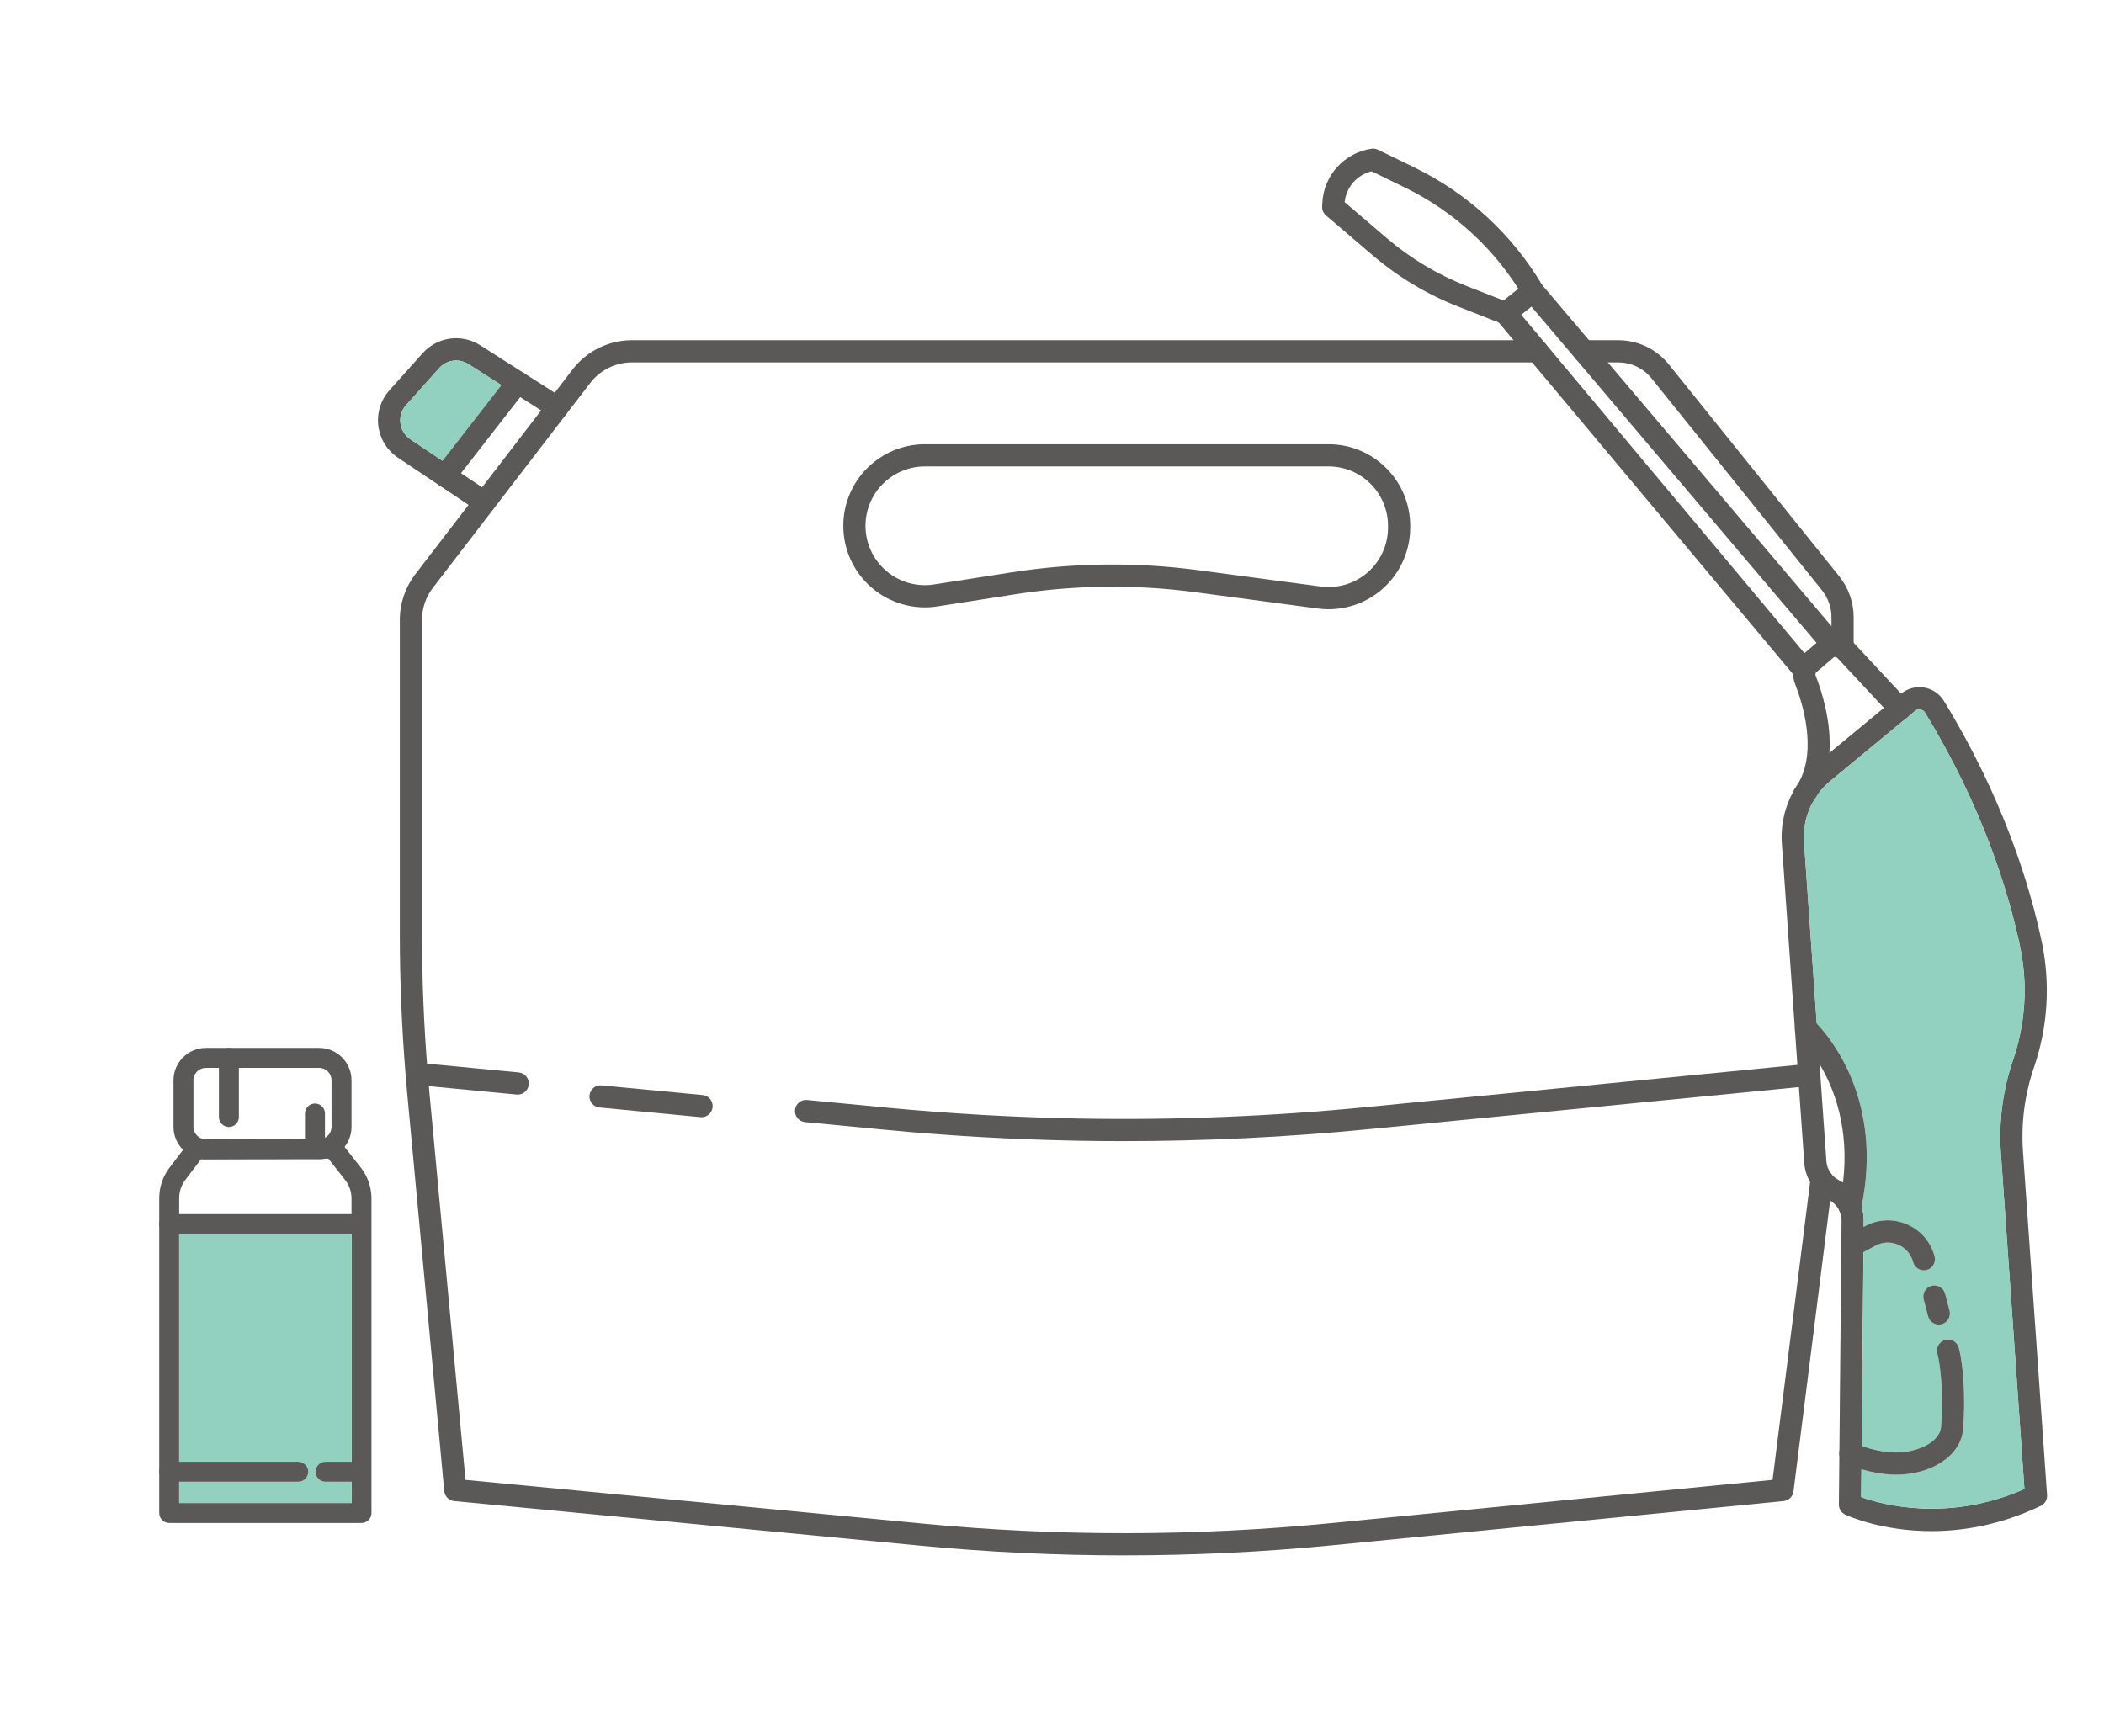
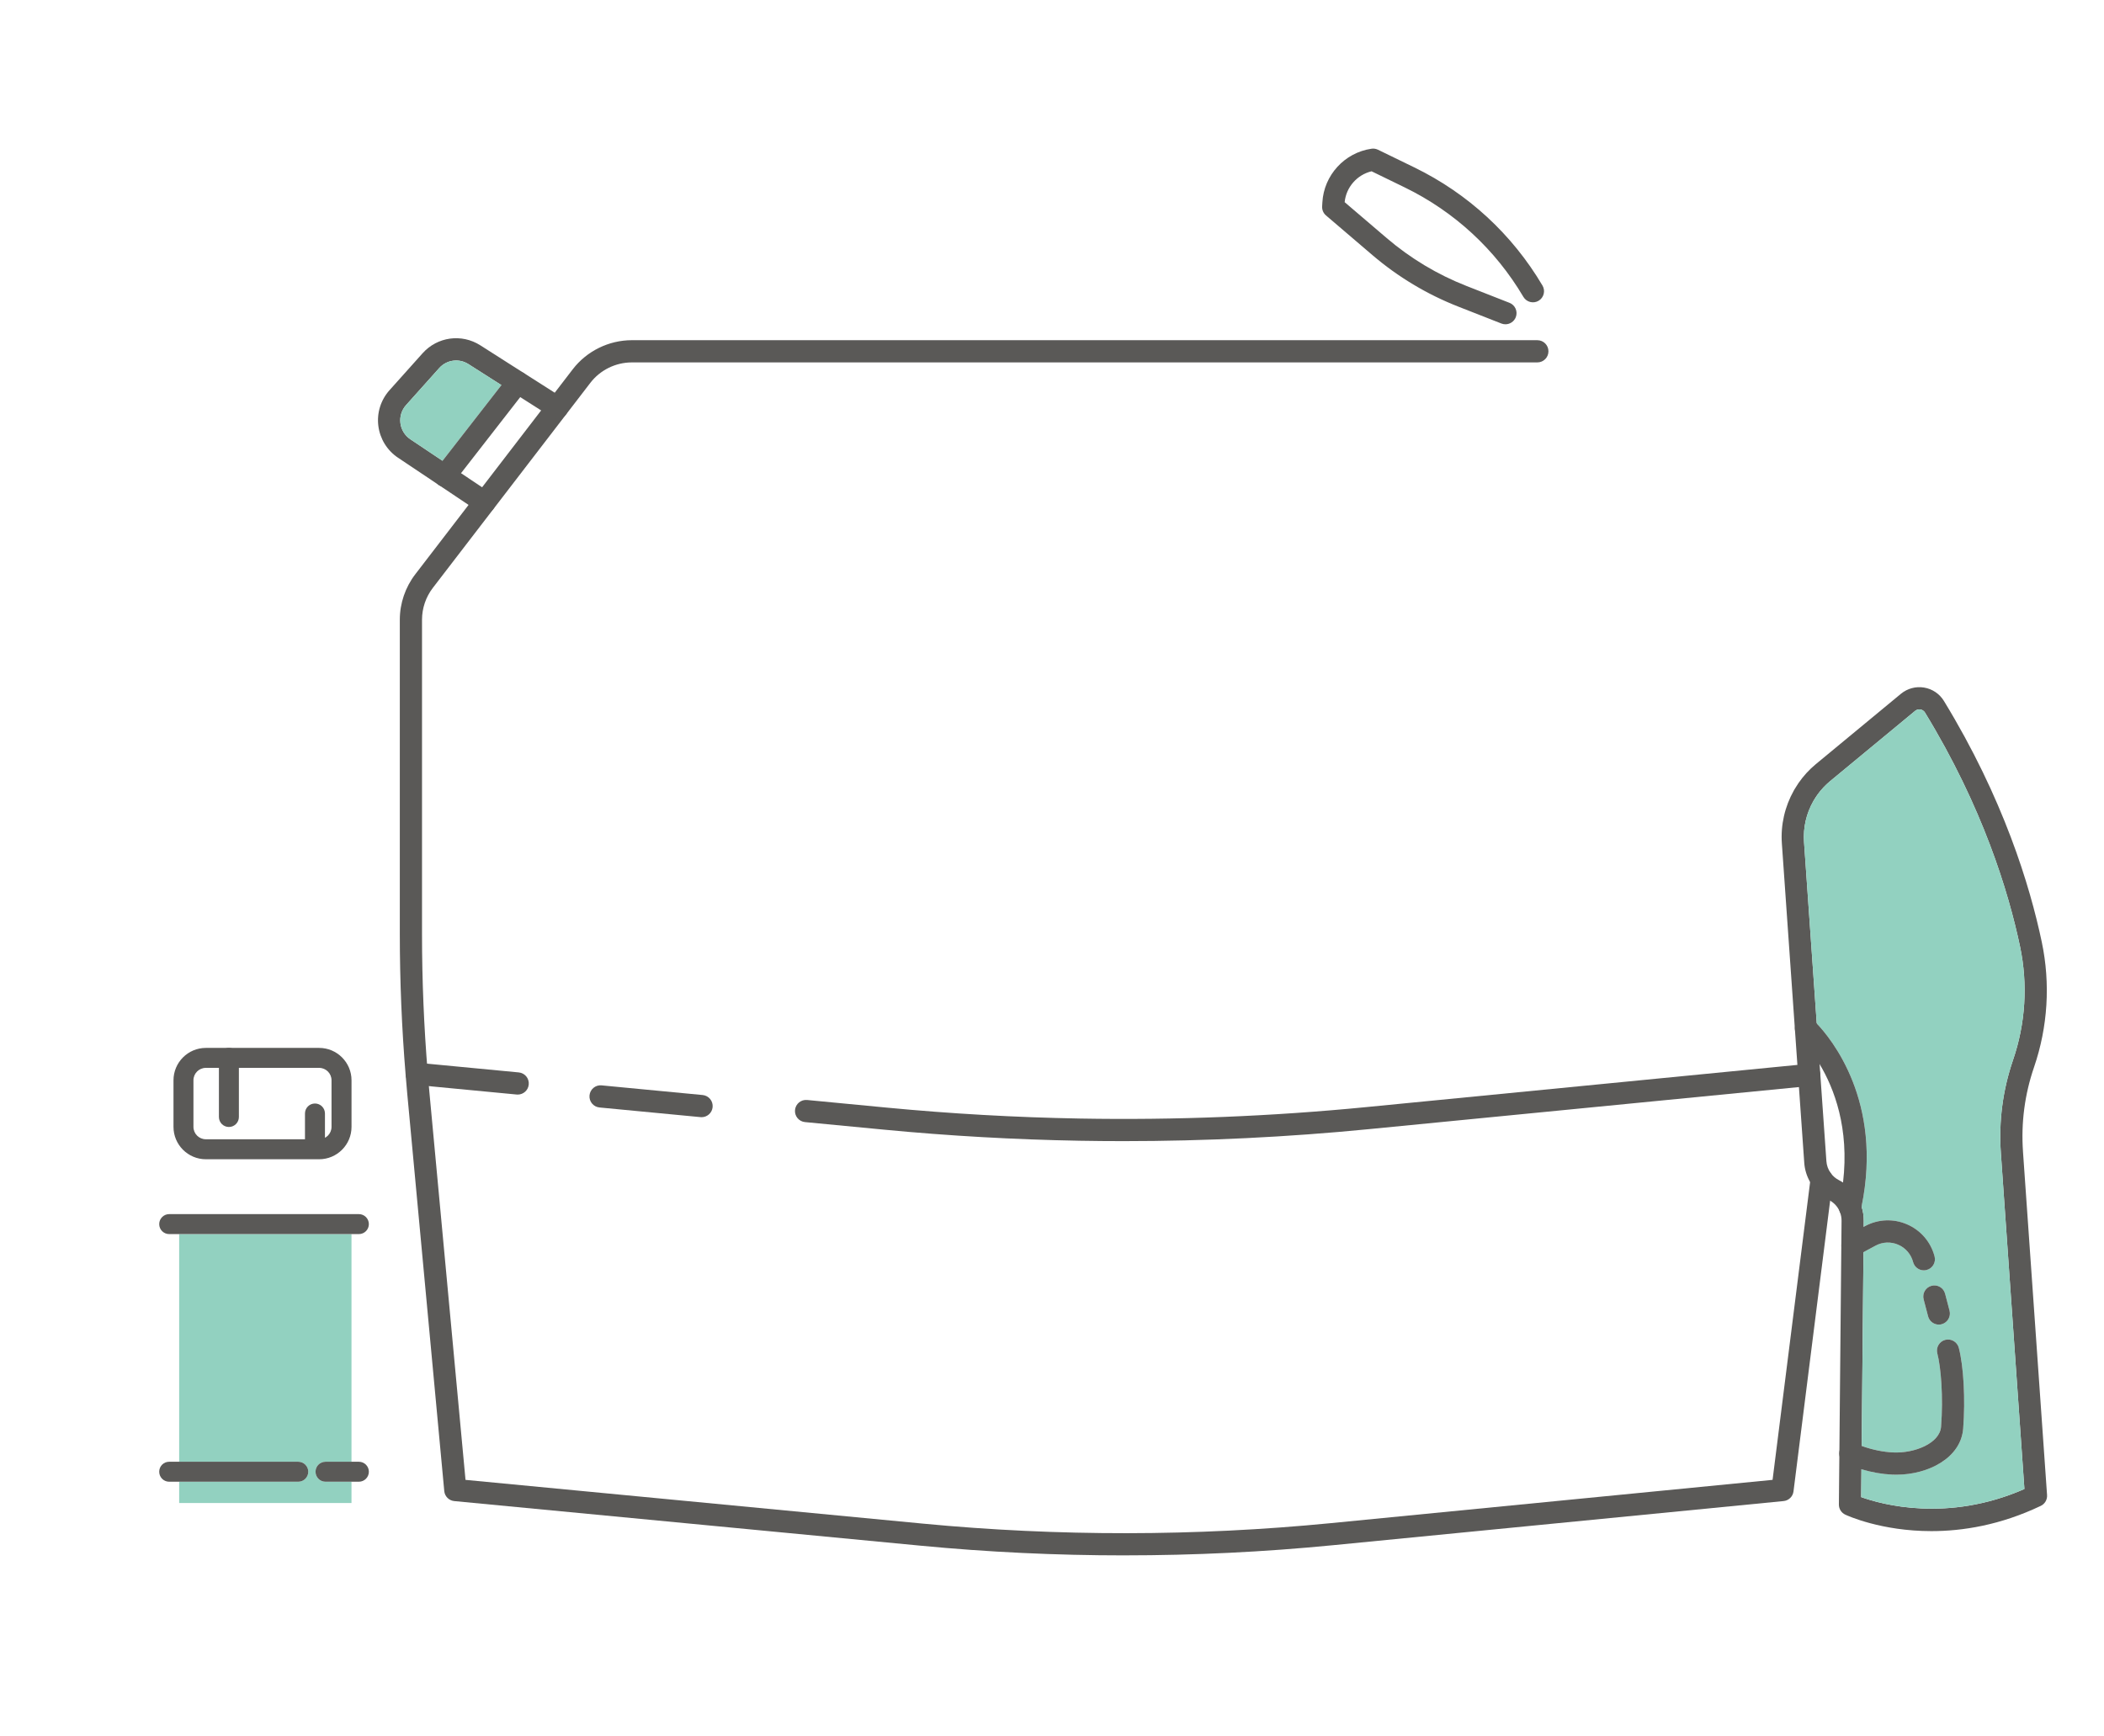
<svg xmlns="http://www.w3.org/2000/svg" id="Layer_1" data-name="Layer 1" viewBox="0 0 1127 930">
  <defs>
    <style>
      .cls-1 {
        fill: #5a5957;
      }

      .cls-1, .cls-2 {
        stroke-width: 0px;
      }

      .cls-2 {
        fill: #92d1c0;
      }
    </style>
  </defs>
  <g>
-     <path class="cls-1" d="M986.97,353.08c-3.29,0-5.95-2.66-5.95-5.95v-16.47c0-5.24-1.81-10.37-5.09-14.45l-91.23-113.46c-4.4-5.47-10.96-8.6-17.99-8.6h-18.32c-3.29,0-5.95-2.66-5.95-5.95s2.66-5.95,5.95-5.95h18.32c10.64,0,20.58,4.75,27.25,13.04l91.24,113.46c4.98,6.19,7.71,13.97,7.71,21.91v16.47c0,3.28-2.66,5.95-5.95,5.95Z" />
    <path class="cls-1" d="M602.29,833.24c-36.5,0-72.99-1.73-109.24-5.2l-249.73-23.89c-2.84-.27-5.09-2.52-5.35-5.37l-19.84-212.99c-.32-3.35-.6-6.7-.86-10.07-2.06-24.88-3.11-50.2-3.11-75.22v-168.53c0-8.74,2.94-17.37,8.27-24.3l84.35-109.83c7.49-9.76,19.32-15.59,31.64-15.59h485.05c3.29,0,5.95,2.66,5.95,5.95s-2.66,5.95-5.95,5.95h-485.05c-8.65,0-16.95,4.09-22.2,10.94l-84.36,109.83c-3.75,4.87-5.81,10.93-5.81,17.06v168.53c0,24.69,1.03,49.68,3.07,74.27.26,3.33.53,6.61.84,9.9l19.39,208.11,244.83,23.42c72.56,6.94,146.13,6.86,218.67-.24l236.62-23.19,20.38-161.66c.41-3.26,3.38-5.56,6.64-5.16,3.26.41,5.57,3.39,5.16,6.64l-20.97,166.37c-.35,2.76-2.56,4.9-5.32,5.17l-241.34,23.65c-37.06,3.63-74.39,5.44-111.72,5.44Z" />
    <path class="cls-1" d="M601.79,611.32c-7.87,0-15.73-.07-23.57-.21-34.7-.62-69.83-2.6-104.42-5.91l-42.6-4.08c-3.27-.31-5.67-3.22-5.35-6.49s3.23-5.68,6.49-5.35l42.6,4.08c34.28,3.28,69.1,5.25,103.5,5.86,51.1.91,102.8-1.17,153.67-6.16l236.41-23.14c3.28-.33,6.18,2.07,6.5,5.34.32,3.27-2.07,6.18-5.34,6.5l-236.41,23.14c-43.51,4.27-87.63,6.42-131.47,6.42Z" />
    <path class="cls-1" d="M277.3,586.38c-.19,0-.38,0-.57-.03l-54.1-5.17c-3.27-.31-5.67-3.22-5.35-6.49.31-3.27,3.2-5.68,6.49-5.35l54.1,5.17c3.27.31,5.67,3.22,5.35,6.49-.29,3.08-2.88,5.38-5.91,5.38Z" />
    <path class="cls-1" d="M375.79,598.49c-.19,0-.38,0-.57-.03l-54.1-5.17c-3.27-.31-5.67-3.22-5.35-6.49s3.21-5.69,6.49-5.35l54.1,5.17c3.27.31,5.67,3.22,5.35,6.49-.29,3.08-2.88,5.38-5.91,5.38Z" />
-     <path class="cls-1" d="M711.67,326.38c-1.92,0-3.85-.13-5.78-.38h0l-65.45-8.73c-32.11-4.28-64.61-3.92-96.61,1.08l-41.68,6.51c-12.64,1.98-25.45-1.66-35.16-9.98-9.71-8.31-15.28-20.42-15.28-33.2,0-24.1,19.6-43.7,43.7-43.7h216.26c24.1,0,43.7,19.6,43.7,43.7v.99c0,12.6-5.44,24.58-14.91,32.88-8.02,7.02-18.26,10.82-28.79,10.82ZM707.47,314.2c9.07,1.21,18.26-1.56,25.16-7.6,6.9-6.04,10.85-14.76,10.85-23.93v-.99c0-17.54-14.27-31.81-31.81-31.81h-216.26c-17.54,0-31.81,14.27-31.81,31.81,0,9.31,4.05,18.11,11.12,24.16,7.07,6.05,16.4,8.7,25.59,7.26l41.68-6.51c33.13-5.18,66.79-5.55,100.02-1.12l65.45,8.73Z" />
    <path class="cls-1" d="M303.54,221.54c-.08.11-.14.22-.23.32-1.83,2.51-5.32,3.18-7.98,1.49l-5.47-3.48-11.2-7.14-10.07-6.42-17.68-11.26c-5.06-3.23-11.66-2.33-15.67,2.15l-17.74,19.82c-2.37,2.64-3.46,6.17-3.02,9.68.44,3.51,2.38,6.65,5.32,8.62l17.23,11.53,9.9,6.63,11.29,7.55,4.62,3.09c2.74,1.83,3.46,5.53,1.63,8.25-1.15,1.71-3.03,2.64-4.94,2.64-1.14,0-2.28-.32-3.3-1.01l-5.27-3.53-15.89-10.63-21.9-14.65c-5.8-3.88-9.63-10.09-10.51-17.03-.88-6.92,1.3-13.89,5.96-19.1l17.74-19.82c7.91-8.84,20.91-10.63,30.92-4.25l23.22,14.8,16.62,10.58,4.59,2.92c2.77,1.76,3.58,5.44,1.82,8.21Z" />
    <g>
      <path class="cls-2" d="M268.59,206.31l-31.55,40.55-17.23-11.53c-2.94-1.97-4.88-5.12-5.32-8.62-.44-3.52.65-7.04,3.02-9.68l17.74-19.82c4-4.48,10.6-5.39,15.67-2.15l17.68,11.26Z" />
      <path class="cls-1" d="M281.98,208.46l-3.32,4.27-31.72,40.77-3.93,5.04c-1.17,1.5-2.92,2.29-4.7,2.29-1.11,0-2.24-.31-3.24-.96-.14-.09-.27-.18-.41-.29-2.6-2.01-3.06-5.76-1.04-8.34l3.41-4.37,31.55-40.55,4.01-5.16c1.9-2.46,5.36-3.01,7.92-1.33.14.09.28.18.42.29,2.6,2.01,3.06,5.76,1.04,8.34Z" />
    </g>
    <g>
      <g>
        <path class="cls-1" d="M974.65,570.02l-1.51-21.72-6.82-97.25c-.54-7.75,1.27-15.37,5.03-21.95.01-.01.02-.02.02-.03.66-1.15,1.37-2.27,2.15-3.35,1.91-2.65,4.17-5.08,6.74-7.22l41.07-33.95c-2.4,1.81-5.83,1.55-7.93-.7l-4.3-4.62-29.17,24.12-7.25,5.99c-3.58,2.96-6.71,6.38-9.3,10.13-.57,1.04-1.22,2.06-1.94,3.04-.01.01-.01.02-.02.03-.21.32-.39.65-.57.98-4.8,8.53-7.11,18.38-6.4,28.37l8.32,118.62.82,11.87,2.85,40.53c.25,3.68,1.35,7.19,3.14,10.32l.27-2.11c.41-3.26,3.39-5.56,6.65-5.15,1.69.22,3.13,1.11,4.06,2.39-1.3-1.83-2.1-3.99-2.26-6.29l-3.65-52.04ZM1083.61,616.89c-1.08-15.4.91-30.61,5.92-45.2,7.39-21.57,8.83-44.76,4.14-67.04-6.34-30.15-20.58-77.03-52.43-129.16-2.33-3.81-6.19-6.42-10.6-7.15-4.4-.75-8.9.47-12.36,3.29-.02.01-.03.03-.05.04l-9.13,7.55-29.17,24.12-7.25,5.99c-3.58,2.96-6.71,6.38-9.3,10.13-.68,1-1.33,2-1.94,3.04-.01.01-.01.02-.02.03-.21.32-.39.65-.57.98-4.8,8.53-7.11,18.38-6.4,28.37l8.32,118.62.82,11.87,2.85,40.53c.25,3.68,1.35,7.19,3.14,10.32,2.33,4.07,5.8,7.45,10.07,9.63.23.12.44.24.66.37,2.28,1.32,4.02,3.3,5.05,5.63,0,.01,0,.02.01.03.08.15.13.3.18.45,0,.02.01.04.03.05.56,1.45.85,3.02.84,4.64l-.12,12.73v.84s-.01.01-.01.02l-1.03,109.96-.02,2.03-.25,26.38c-.02,2.33,1.32,4.45,3.42,5.43,1.2.56,19.27,8.83,46.13,8.83,16.76,0,36.95-3.21,58.58-13.52,2.21-1.05,3.55-3.34,3.38-5.79l-12.9-184.05ZM996.93,802.02l.14-14.92.12-12.48.97-103.82.12-13.58.03-3.08c.03-2.68-.38-5.29-1.17-7.75-1.7-5.28-5.17-9.83-9.94-12.91-.69-.44-1.42-.87-2.16-1.24-1.82-.93-3.34-2.27-4.49-3.89-1.3-1.83-2.1-3.99-2.26-6.29l-3.65-52.04-1.51-21.72-6.82-97.25c-.54-7.75,1.27-15.37,5.03-21.95.01-.01.02-.02.02-.03.66-1.15,1.37-2.27,2.15-3.35,1.91-2.65,4.17-5.08,6.74-7.22l41.07-33.95c.16-.13.32-.26.48-.4l4.01-3.31c1.09-.9,2.26-.87,2.87-.77.6.1,1.69.44,2.41,1.62,30.96,50.69,44.79,96.17,50.94,125.4,4.24,20.19,2.94,41.2-3.75,60.74-5.53,16.12-7.72,32.9-6.53,49.9l12.61,179.95c-41.19,18.09-76.53,8.25-87.43,4.35Z" />
        <path class="cls-2" d="M1078.28,567.83c6.7-19.54,8-40.55,3.75-60.74-6.15-29.23-19.97-74.72-50.94-125.4-.72-1.18-1.82-1.53-2.41-1.62-.61-.1-1.77-.13-2.87.77l-4.01,3.31c-.15.14-.31.27-.48.4l-41.07,33.95c-2.58,2.13-4.83,4.57-6.74,7.22-.65,1.14-1.36,2.26-2.15,3.35,0,.01-.01.02-.02.03-3.76,6.58-5.57,14.21-5.03,21.95l6.82,97.25c7.57,7.9,35.63,41.67,24.02,98.09.79,2.46,1.2,5.06,1.17,7.75l-.03,3.08.66-.36c7.02-3.79,15.27-4.13,22.58-.94,7.32,3.18,12.68,9.44,14.7,17.17.83,3.18-1.07,6.43-4.25,7.26-.5.13-1.01.19-1.5.19-2.64,0-5.05-1.77-5.74-4.45-1.09-4.17-3.99-7.55-7.95-9.27-3.95-1.72-8.4-1.54-12.19.51l-6.42,3.46-.97,103.82c5.74,2.04,11.4,3.21,16.84,3.47,11.61.54,24.99-4.96,25.68-13.75,1.25-16-.06-31.88-2-39.3-.83-3.17,1.07-6.43,4.25-7.26,3.18-.82,6.43,1.07,7.26,4.25,2.6,9.93,3.56,27.72,2.35,43.24-1.23,15.83-18.78,24.75-35.81,24.75-.77,0-1.54-.01-2.3-.05-5.37-.25-10.85-1.21-16.39-2.87l-.14,14.92c10.89,3.91,46.24,13.74,87.43-4.35l-12.61-179.95c-1.19-17,1.01-33.78,6.53-49.9ZM1040.01,709.42c-.5.13-1.01.19-1.5.19-2.64,0-5.05-1.77-5.74-4.45l-2.38-9.09c-.83-3.18,1.07-6.43,4.25-7.26,3.18-.83,6.43,1.07,7.25,4.25l2.38,9.09c.83,3.18-1.07,6.43-4.25,7.26Z" />
      </g>
      <path class="cls-1" d="M997.15,646.39c-.12.58-.24,1.18-.37,1.76-.61,2.78-3.07,4.68-5.8,4.68-.42,0-.85-.05-1.28-.14-1.89-.41-3.38-1.69-4.12-3.32-.02-.01-.03-.03-.03-.05-.08-.15-.13-.3-.18-.45-.01-.01-.01-.02-.01-.03-.36-1.01-.44-2.11-.19-3.22.91-4.18,1.59-8.22,2.04-12.13,3.47-29.19-4.8-50.52-12.56-63.46-5.52-9.23-10.76-14.19-11.32-14.69-2.4-2.23-2.58-5.98-.36-8.4,2.22-2.41,5.96-2.6,8.38-.39.18.16.81.76,1.77,1.75,7.57,7.9,35.63,41.67,24.02,98.09Z" />
      <path class="cls-1" d="M1051.58,765.27c-1.23,15.83-18.78,24.75-35.81,24.75-.77,0-1.54-.01-2.3-.05-5.37-.25-10.85-1.21-16.39-2.87-2.75-.82-5.51-1.82-8.27-2.98-1.96-.82-3.23-2.56-3.56-4.51-.12-.66-.11-1.35.02-2.03.06-.42.18-.84.36-1.24,1.28-3.03,4.76-4.45,7.79-3.18,1.27.53,2.52,1.02,3.78,1.46,5.74,2.04,11.4,3.21,16.84,3.47,11.61.54,24.99-4.96,25.68-13.75,1.25-16-.06-31.88-2-39.3-.83-3.17,1.07-6.43,4.25-7.26,3.18-.82,6.43,1.07,7.26,4.25,2.6,9.93,3.56,27.72,2.35,43.24Z" />
      <path class="cls-1" d="M1040.01,709.42c-.5.13-1.01.19-1.5.19-2.64,0-5.05-1.77-5.74-4.45l-2.38-9.09c-.83-3.18,1.07-6.43,4.25-7.26,3.18-.83,6.43,1.07,7.25,4.25l2.38,9.09c.83,3.18-1.07,6.43-4.25,7.26Z" />
      <path class="cls-1" d="M1031.98,680.35c-.5.13-1.01.19-1.5.19-2.64,0-5.05-1.77-5.74-4.45-1.09-4.17-3.99-7.55-7.95-9.27-3.95-1.72-8.4-1.54-12.19.51l-6.42,3.46-3.1,1.68c-2.9,1.56-6.5.48-8.06-2.41-.42-.78-.65-1.61-.7-2.45v-.87c.17-1.94,1.28-3.76,3.12-4.75l8.87-4.78.66-.36c7.02-3.79,15.27-4.13,22.58-.94,7.32,3.18,12.68,9.44,14.7,17.17.83,3.18-1.07,6.43-4.25,7.26Z" />
-       <path class="cls-1" d="M1021.81,384.14c-.15.14-.31.27-.48.4-2.4,1.81-5.83,1.55-7.93-.7l-4.3-4.62-24.93-26.77c-.08-.09-.16-.15-.25-.22-.57-.4-1.36-.38-1.91.1l-9.06,7.77c-.5.43-.68,1.13-.44,1.72,3.25,8.32,8.55,24.81,7.42,41.51-.52,7.67-2.38,15.38-6.42,22.37-.65,1.14-1.36,2.26-2.15,3.35,0,.01-.01.02-.02.03-.09.13-.17.26-.27.39-1.16,1.6-2.98,2.46-4.81,2.46-1.21,0-2.43-.37-3.49-1.14-2.33-1.69-3.07-4.77-1.91-7.29.15-.34.35-.67.57-.98.01-.01.01-.02.02-.03.71-.98,1.36-2,1.94-3.04,10.03-17.75,2.12-42.89-1.95-53.29-.63-1.61-.93-3.29-.92-4.96.02-3.82,1.68-7.54,4.7-10.13l1.34-1.15,6.45-5.54,1.27-1.09c1.99-1.71,4.34-2.74,6.75-3.11,1.23-.18,2.49-.21,3.72-.04,3.02.39,5.91,1.8,8.15,4.2l.03.03,25.37,27.24,3.82,4.11c2.24,2.4,2.1,6.17-.3,8.41Z" />
-       <path class="cls-1" d="M964.78,363.02c-1.7,0-3.39-.73-4.57-2.13l-158.4-189.3c-1.03-1.23-1.52-2.82-1.36-4.41.16-1.59.96-3.05,2.21-4.05l14.73-11.76c2.52-2.01,6.17-1.65,8.25.8l158.28,186.71c2.12,2.51,1.82,6.26-.69,8.38-2.51,2.12-6.26,1.81-8.38-.69l-154.54-182.3-5.46,4.36,154.49,184.63c2.11,2.52,1.78,6.27-.75,8.38-1.11.93-2.47,1.39-3.81,1.39Z" />
      <path class="cls-1" d="M806.37,173.72c-.72,0-1.46-.13-2.17-.41l-23.04-9.04c-16.83-6.6-32.34-15.91-46.08-27.65l-24.81-21.2c-1.41-1.2-2.18-3-2.07-4.85l.12-2.11c.8-14.59,11.88-26.7,26.34-28.79,1.17-.17,2.38.02,3.45.54l19.52,9.5c28.66,13.95,52.38,35.83,68.6,63.27,1.67,2.83.73,6.47-2.09,8.15-2.83,1.67-6.48.73-8.15-2.1-15.02-25.43-37-45.7-63.56-58.63l-17.75-8.64c-7.78,1.86-13.63,8.52-14.42,16.54l22.56,19.27c12.74,10.88,27.1,19.5,42.7,25.62l23.04,9.04c3.06,1.2,4.56,4.65,3.36,7.71-.92,2.34-3.16,3.78-5.54,3.78Z" />
    </g>
  </g>
  <g>
    <path class="cls-1" d="M170.95,621.03h-60.68c-9.56,0-17.34-7.78-17.34-17.34v-24.97c0-9.56,7.78-17.34,17.34-17.34h60.68c9.56,0,17.34,7.78,17.34,17.34v24.97c0,9.56-7.78,17.34-17.34,17.34ZM110.26,572.07c-3.66,0-6.64,2.98-6.64,6.64v24.97c0,3.66,2.98,6.64,6.64,6.64h60.68c3.66,0,6.64-2.98,6.64-6.64v-24.97c0-3.66-2.98-6.64-6.64-6.64h-60.68Z" />
    <g>
-       <path class="cls-1" d="M193.26,625.47l-8.71-11.06-1.9-2.42c-1.02-1.3-2.63-2.1-4.23-2.04l-4.36.02h-.98s-9.72.05-9.72.05l-53.63.29-4.77.02c-1.66,0-3.22.79-4.23,2.11l-2.68,3.54-7.32,9.65c-3.52,4.63-5.44,10.39-5.44,16.2v168.71c0,2.95,2.39,5.34,5.34,5.34h103.02c2.95,0,5.34-2.39,5.34-5.34v-168.5c0-5.98-2.03-11.86-5.72-16.56ZM188.29,805.18h-92.31v-163.35c0-3.49,1.16-6.95,3.27-9.73l8.41-11.09h1.6s65.25-.35,65.25-.35h1.35s8.99,11.42,8.99,11.42c2.22,2.82,3.44,6.35,3.44,9.94v163.15Z" />
      <path class="cls-2" d="M169.01,788.42c0,2.96,2.39,5.36,5.34,5.36h13.93v11.4h-92.31v-11.4h63.79c2.95,0,5.36-2.39,5.36-5.36s-2.4-5.34-5.36-5.34h-63.79v-121.95h92.31v121.95h-13.93c-2.95,0-5.34,2.39-5.34,5.34Z" />
    </g>
    <path class="cls-1" d="M197.58,788.42c0,2.96-2.39,5.36-5.36,5.36h-17.87c-2.95,0-5.34-2.39-5.34-5.36s2.39-5.34,5.34-5.34h17.87c2.96,0,5.36,2.39,5.36,5.34Z" />
    <path class="cls-1" d="M165.12,788.42c0,2.96-2.4,5.36-5.36,5.36h-69.14c-2.95,0-5.34-2.39-5.34-5.36s2.39-5.34,5.34-5.34h69.14c2.95,0,5.36,2.39,5.36,5.34Z" />
    <path class="cls-1" d="M197.58,655.78c0,2.95-2.39,5.34-5.36,5.34h-101.6c-2.95,0-5.34-2.39-5.34-5.34s2.39-5.36,5.34-5.36h101.6c2.96,0,5.36,2.39,5.36,5.36Z" />
    <path class="cls-1" d="M122.61,603.74c-2.96,0-5.35-2.39-5.35-5.35v-31.67c0-2.96,2.39-5.35,5.35-5.35s5.35,2.39,5.35,5.35v31.67c0,2.96-2.39,5.35-5.35,5.35Z" />
    <path class="cls-1" d="M168.71,619.58c-2.96,0-5.35-2.39-5.35-5.35v-17.72c0-2.96,2.39-5.35,5.35-5.35s5.35,2.39,5.35,5.35v17.72c0,2.96-2.39,5.35-5.35,5.35Z" />
  </g>
</svg>